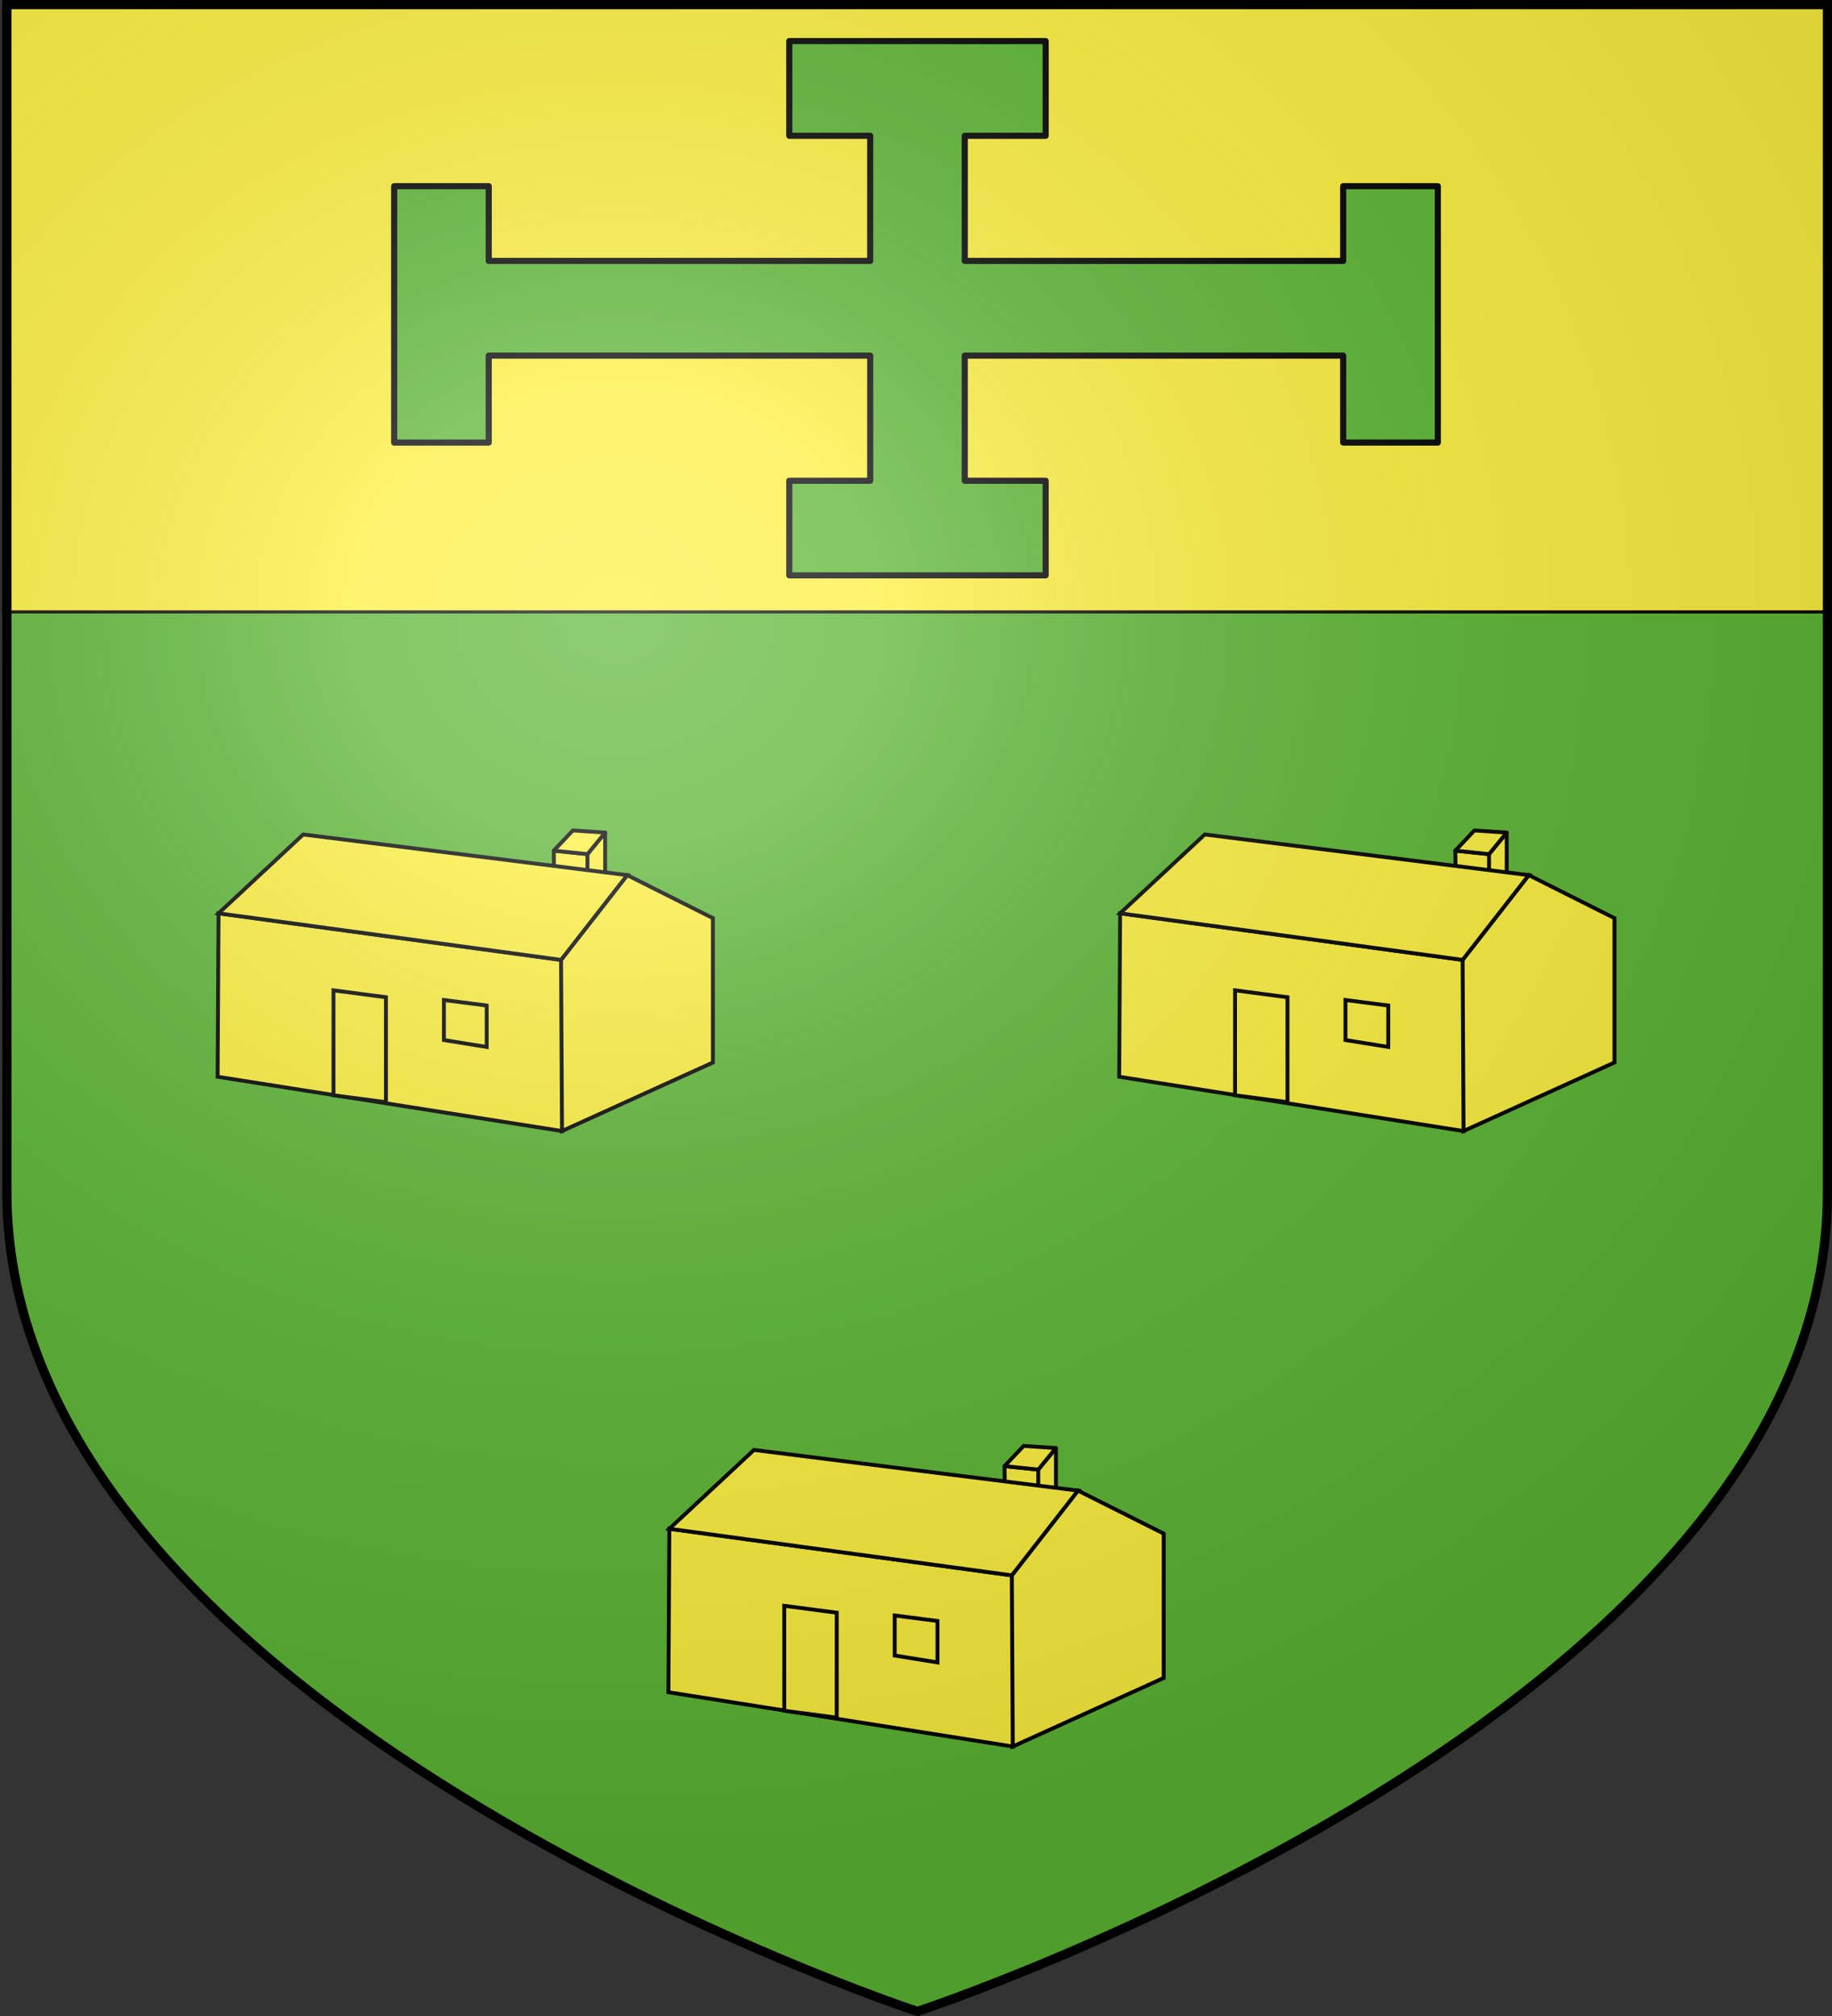
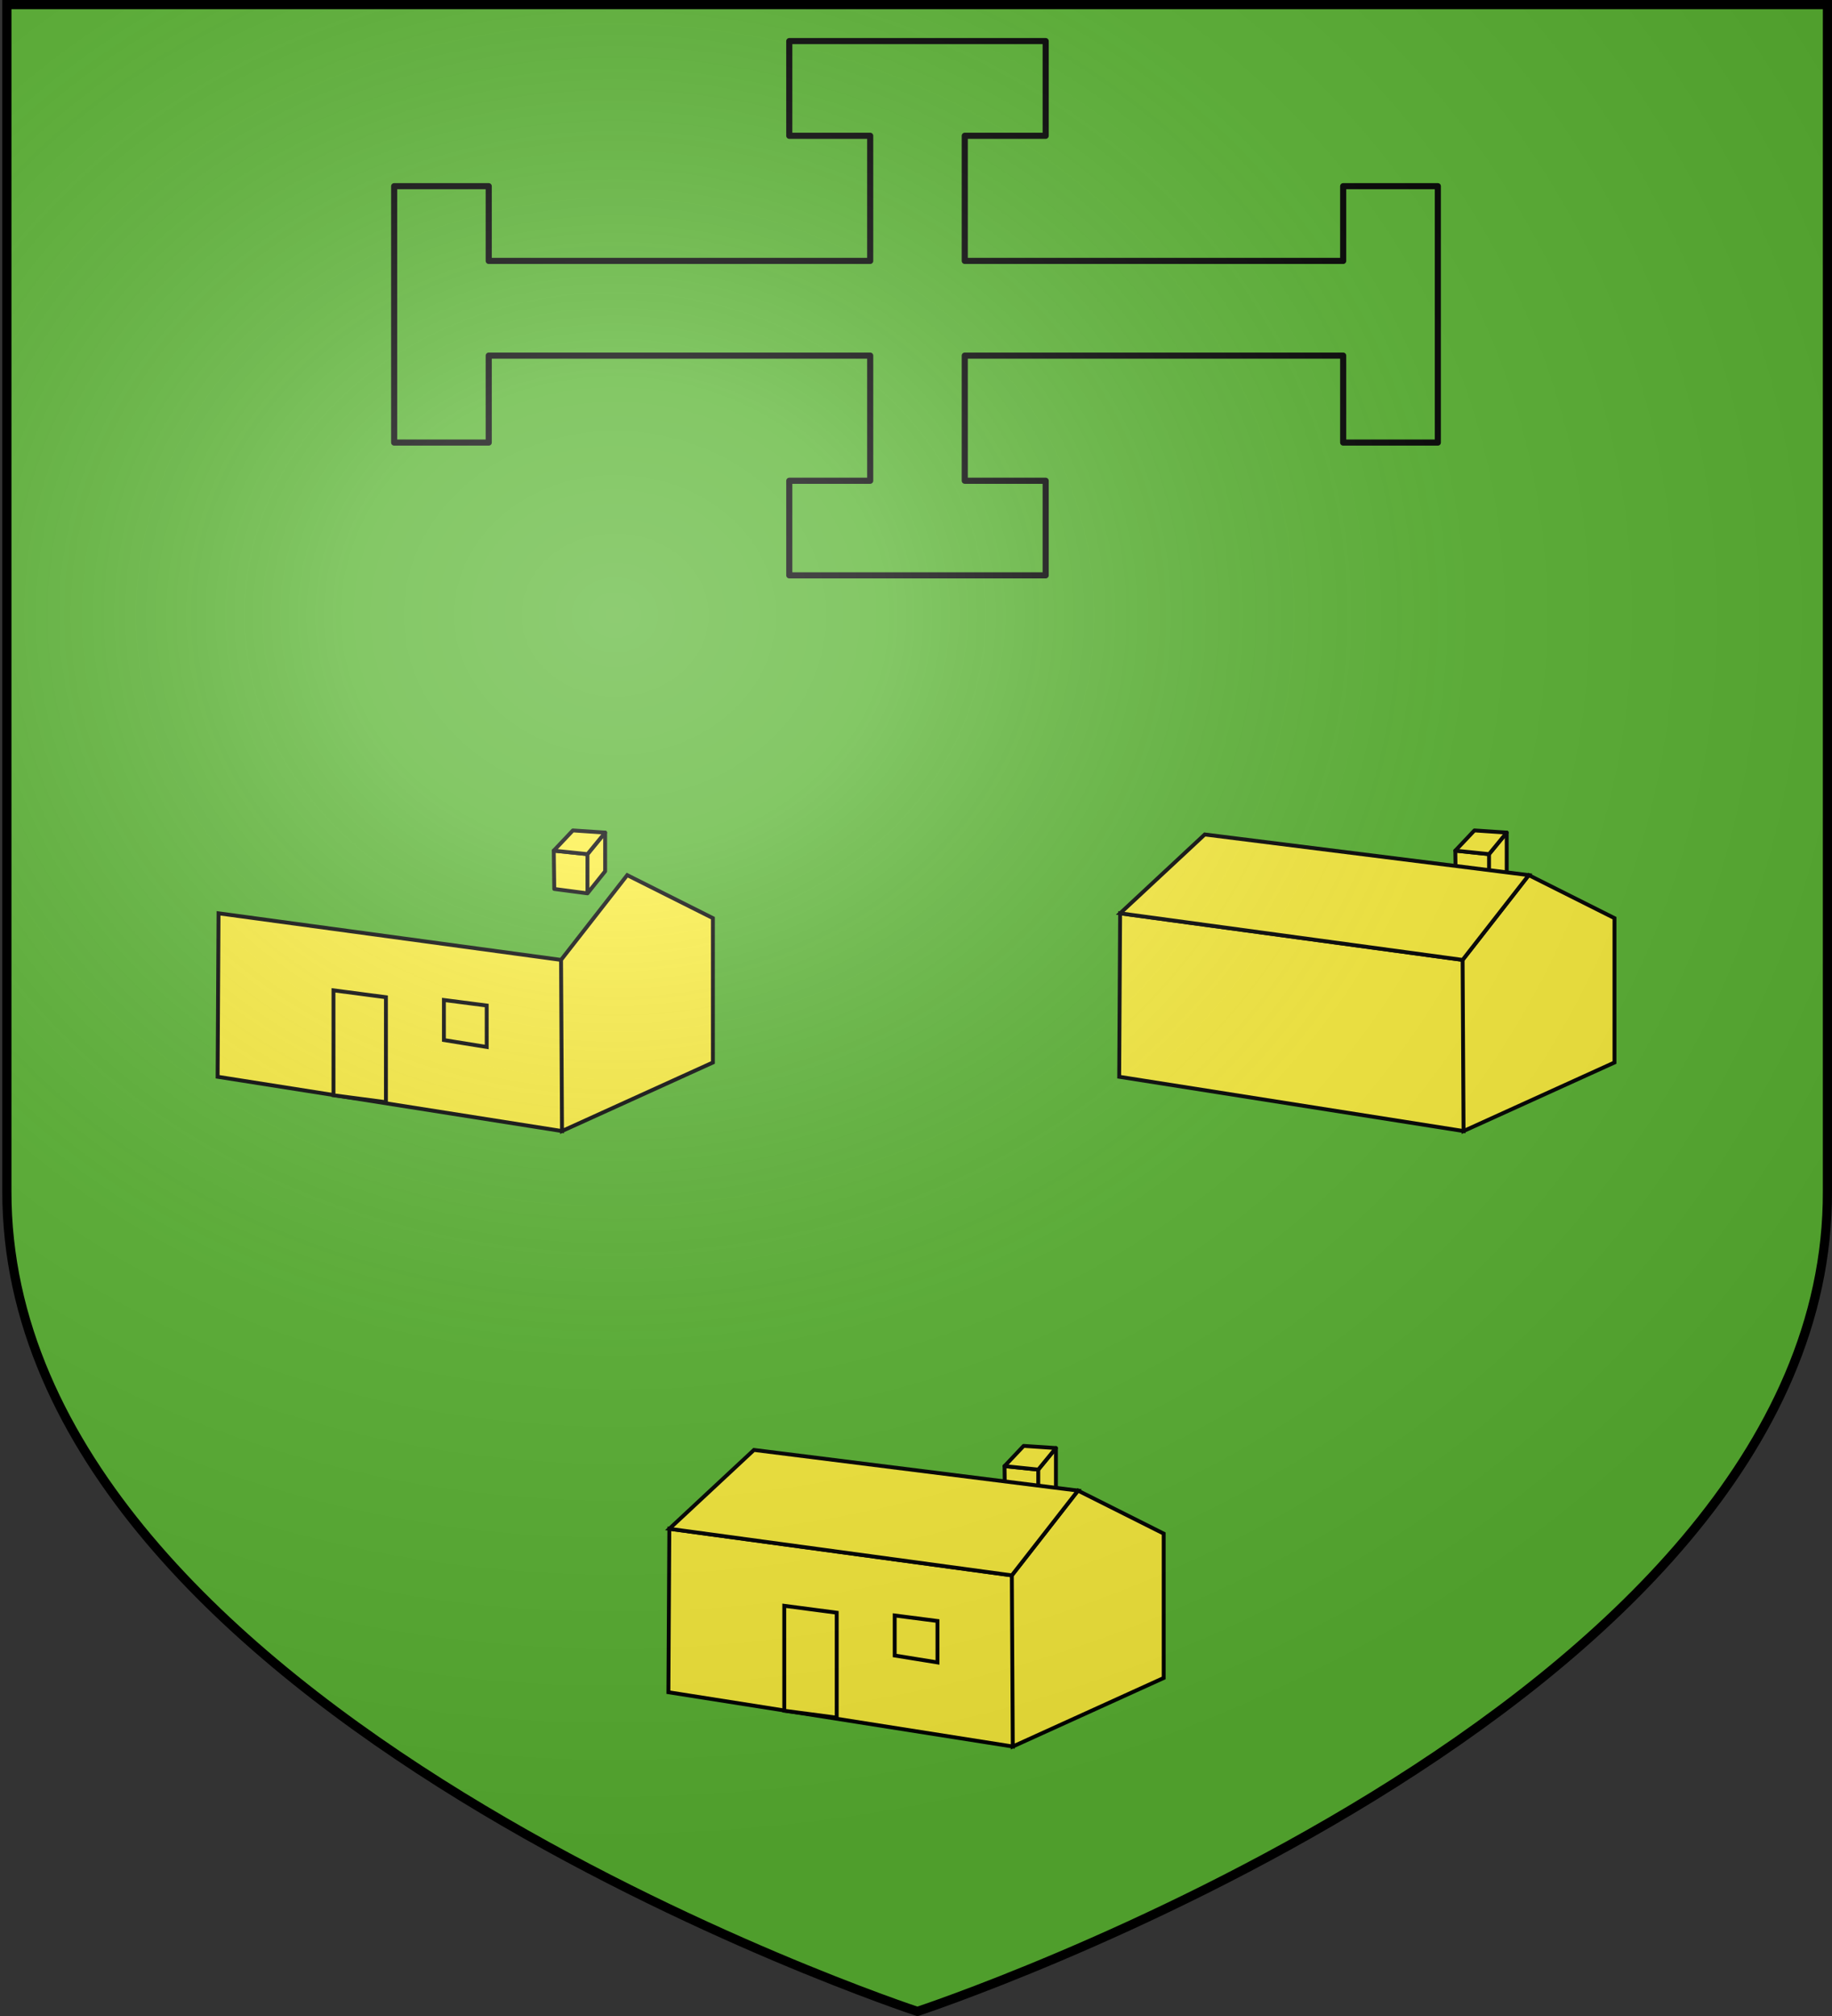
<svg xmlns="http://www.w3.org/2000/svg" xmlns:xlink="http://www.w3.org/1999/xlink" width="600" height="660" version="1.0">
  <rect width="100%" height="100%" fill="#333333" stroke="none" />
  <defs>
    <radialGradient xlink:href="#a" id="b" cx="276.81" cy="187.125" r="300" fx="276.81" fy="187.125" gradientTransform="matrix(1.551 0 0 1.35 -227.894 -51.264)" gradientUnits="userSpaceOnUse" />
    <linearGradient id="a">
      <stop offset="0" style="stop-color:#fff;stop-opacity:.314" />
      <stop offset=".19" style="stop-color:#fff;stop-opacity:.251" />
      <stop offset=".6" style="stop-color:#6b6b6b;stop-opacity:.125" />
      <stop offset="1" style="stop-color:#000;stop-opacity:.125" />
    </linearGradient>
  </defs>
  <g style="display:inline">
    <path d="M300.089 659s298.65-99.884 298.307-269.126L599.006 1h-598v389.077C1.072 560.186 300.09 659 300.09 659" style="fill:#5ab532;fill-opacity:1;stroke:none;display:inline" />
  </g>
  <g style="display:inline">
-     <path d="M1.166 1.485h597.668V200.33H1.166z" style="fill:#fcef3c;fill-opacity:1;stroke:#000;stroke-width:1;stroke-linecap:square;stroke-linejoin:bevel;stroke-miterlimit:4;stroke-opacity:1;stroke-dasharray:none;stroke-dashoffset:0" />
    <path d="M258.5 13.454v31H285v40.969H160.063V60.954h-30.97v83.938h30.97v-28.469H285v40.969h-26.5v30.968h83.969v-30.968h-26.5v-40.969h123.937v28.469h31V60.954h-31v24.469H315.97V44.454h26.5v-31z" style="fill:#5ab532;fill-opacity:1;stroke:#000;stroke-width:2;stroke-linecap:round;stroke-linejoin:round;stroke-miterlimit:4;stroke-opacity:1;stroke-dasharray:none;stroke-dashoffset:2.4" />
    <path d="m167.777 308.757.13 9.895 8.579 1.13v-10.121zM176.486 319.782l4.563-5.696v-9.988l-4.563 5.563z" style="fill:#fcef3c;stroke:#000;stroke-width:1px;stroke-linecap:butt;stroke-linejoin:round;stroke-opacity:1;display:inline" transform="translate(-31.379 -113.019)scale(1.268)" />
    <path d="m167.777 308.757 4.936-5.218 8.336.559-4.563 5.563z" style="fill:#fcef3c;stroke:#000;stroke-width:1px;stroke-linecap:butt;stroke-linejoin:round;stroke-opacity:1;display:inline" transform="translate(-31.379 -113.019)scale(1.268)" />
    <path d="m81.197 324.938-.242 42.2 88.95 14.017-.245-44.188zM169.66 336.967l17.088-21.887 22.136 11.106v37.271l-38.978 17.698z" style="fill:#fcef3c;stroke:#000;stroke-width:1px;stroke-linecap:butt;stroke-linejoin:miter;stroke-opacity:1" transform="translate(-31.379 -113.019)scale(1.268)" />
-     <path d="m186.748 315.08-83.692-10.498-21.859 20.356 88.463 12.03z" style="fill:#fcef3c;stroke:#000;stroke-width:1px;stroke-linecap:butt;stroke-linejoin:miter;stroke-opacity:1" transform="translate(-31.379 -113.019)scale(1.268)" />
    <path d="M110.882 371.92v-27.096l13.548 1.782v27.097zM139.405 347.32v10.339l11.052 1.783v-10.696z" style="fill:#fcef3c;stroke:#000;stroke-width:1px;stroke-linecap:butt;stroke-linejoin:miter;stroke-opacity:1;display:inline" transform="translate(-31.379 -113.019)scale(1.268)" />
    <path d="m167.777 308.757.13 9.895 8.579 1.13v-10.121zM176.486 319.782l4.563-5.696v-9.988l-4.563 5.563z" style="fill:#fcef3c;stroke:#000;stroke-width:1px;stroke-linecap:butt;stroke-linejoin:round;stroke-opacity:1;display:inline" transform="translate(263.892 -113.019)scale(1.268)" />
    <path d="m167.777 308.757 4.936-5.218 8.336.559-4.563 5.563z" style="fill:#fcef3c;stroke:#000;stroke-width:1px;stroke-linecap:butt;stroke-linejoin:round;stroke-opacity:1;display:inline" transform="translate(263.892 -113.019)scale(1.268)" />
    <path d="m81.197 324.938-.242 42.2 88.95 14.017-.245-44.188zM169.66 336.967l17.088-21.887 22.136 11.106v37.271l-38.978 17.698z" style="fill:#fcef3c;stroke:#000;stroke-width:1px;stroke-linecap:butt;stroke-linejoin:miter;stroke-opacity:1" transform="translate(263.892 -113.019)scale(1.268)" />
    <path d="m186.748 315.08-83.692-10.498-21.859 20.356 88.463 12.03z" style="fill:#fcef3c;stroke:#000;stroke-width:1px;stroke-linecap:butt;stroke-linejoin:miter;stroke-opacity:1" transform="translate(263.892 -113.019)scale(1.268)" />
-     <path d="M110.882 371.92v-27.096l13.548 1.782v27.097zM139.405 347.32v10.339l11.052 1.783v-10.696z" style="fill:#fcef3c;stroke:#000;stroke-width:1px;stroke-linecap:butt;stroke-linejoin:miter;stroke-opacity:1;display:inline" transform="translate(263.892 -113.019)scale(1.268)" />
    <path d="m167.777 308.757.13 9.895 8.579 1.13v-10.121zM176.486 319.782l4.563-5.696v-9.988l-4.563 5.563z" style="fill:#fcef3c;stroke:#000;stroke-width:1px;stroke-linecap:butt;stroke-linejoin:round;stroke-opacity:1;display:inline" transform="translate(116.257 88.472)scale(1.268)" />
    <path d="m167.777 308.757 4.936-5.218 8.336.559-4.563 5.563z" style="fill:#fcef3c;stroke:#000;stroke-width:1px;stroke-linecap:butt;stroke-linejoin:round;stroke-opacity:1;display:inline" transform="translate(116.257 88.472)scale(1.268)" />
    <path d="m81.197 324.938-.242 42.2 88.95 14.017-.245-44.188zM169.66 336.967l17.088-21.887 22.136 11.106v37.271l-38.978 17.698z" style="fill:#fcef3c;stroke:#000;stroke-width:1px;stroke-linecap:butt;stroke-linejoin:miter;stroke-opacity:1" transform="translate(116.257 88.472)scale(1.268)" />
    <path d="m186.748 315.08-83.692-10.498-21.859 20.356 88.463 12.03z" style="fill:#fcef3c;stroke:#000;stroke-width:1px;stroke-linecap:butt;stroke-linejoin:miter;stroke-opacity:1" transform="translate(116.257 88.472)scale(1.268)" />
    <path d="M110.882 371.92v-27.096l13.548 1.782v27.097zM139.405 347.32v10.339l11.052 1.783v-10.696z" style="fill:#fcef3c;stroke:#000;stroke-width:1px;stroke-linecap:butt;stroke-linejoin:miter;stroke-opacity:1;display:inline" transform="translate(116.257 88.472)scale(1.268)" />
  </g>
  <g style="display:inline">
    <path d="M1.619 1.5 1.5 390.231c.143 82.703 70.544 143.61 102.342 165.959 31.799 22.35 76.617 51.282 104.62 64.83 28.005 13.549 64.774 28.914 91.405 37.48 30.165-9.6 50.382-18.924 82.486-34.22s75.132-39.708 117.568-70.828c42.437-31.12 98.076-89.67 98.579-163.744L597.072 1.5z" style="fill:url(#b);fill-opacity:1;fill-rule:evenodd;stroke:none" />
  </g>
  <g style="display:inline">
    <path d="M300.457 658.5S599.18 560.171 598.497 390V1.5H2.252V390C2.01 560.458 300.457 658.5 300.457 658.5z" style="fill:none;stroke:#000;stroke-width:3.002;stroke-linecap:square;stroke-linejoin:miter;stroke-miterlimit:4;stroke-opacity:1;stroke-dasharray:none;display:inline" />
  </g>
</svg>